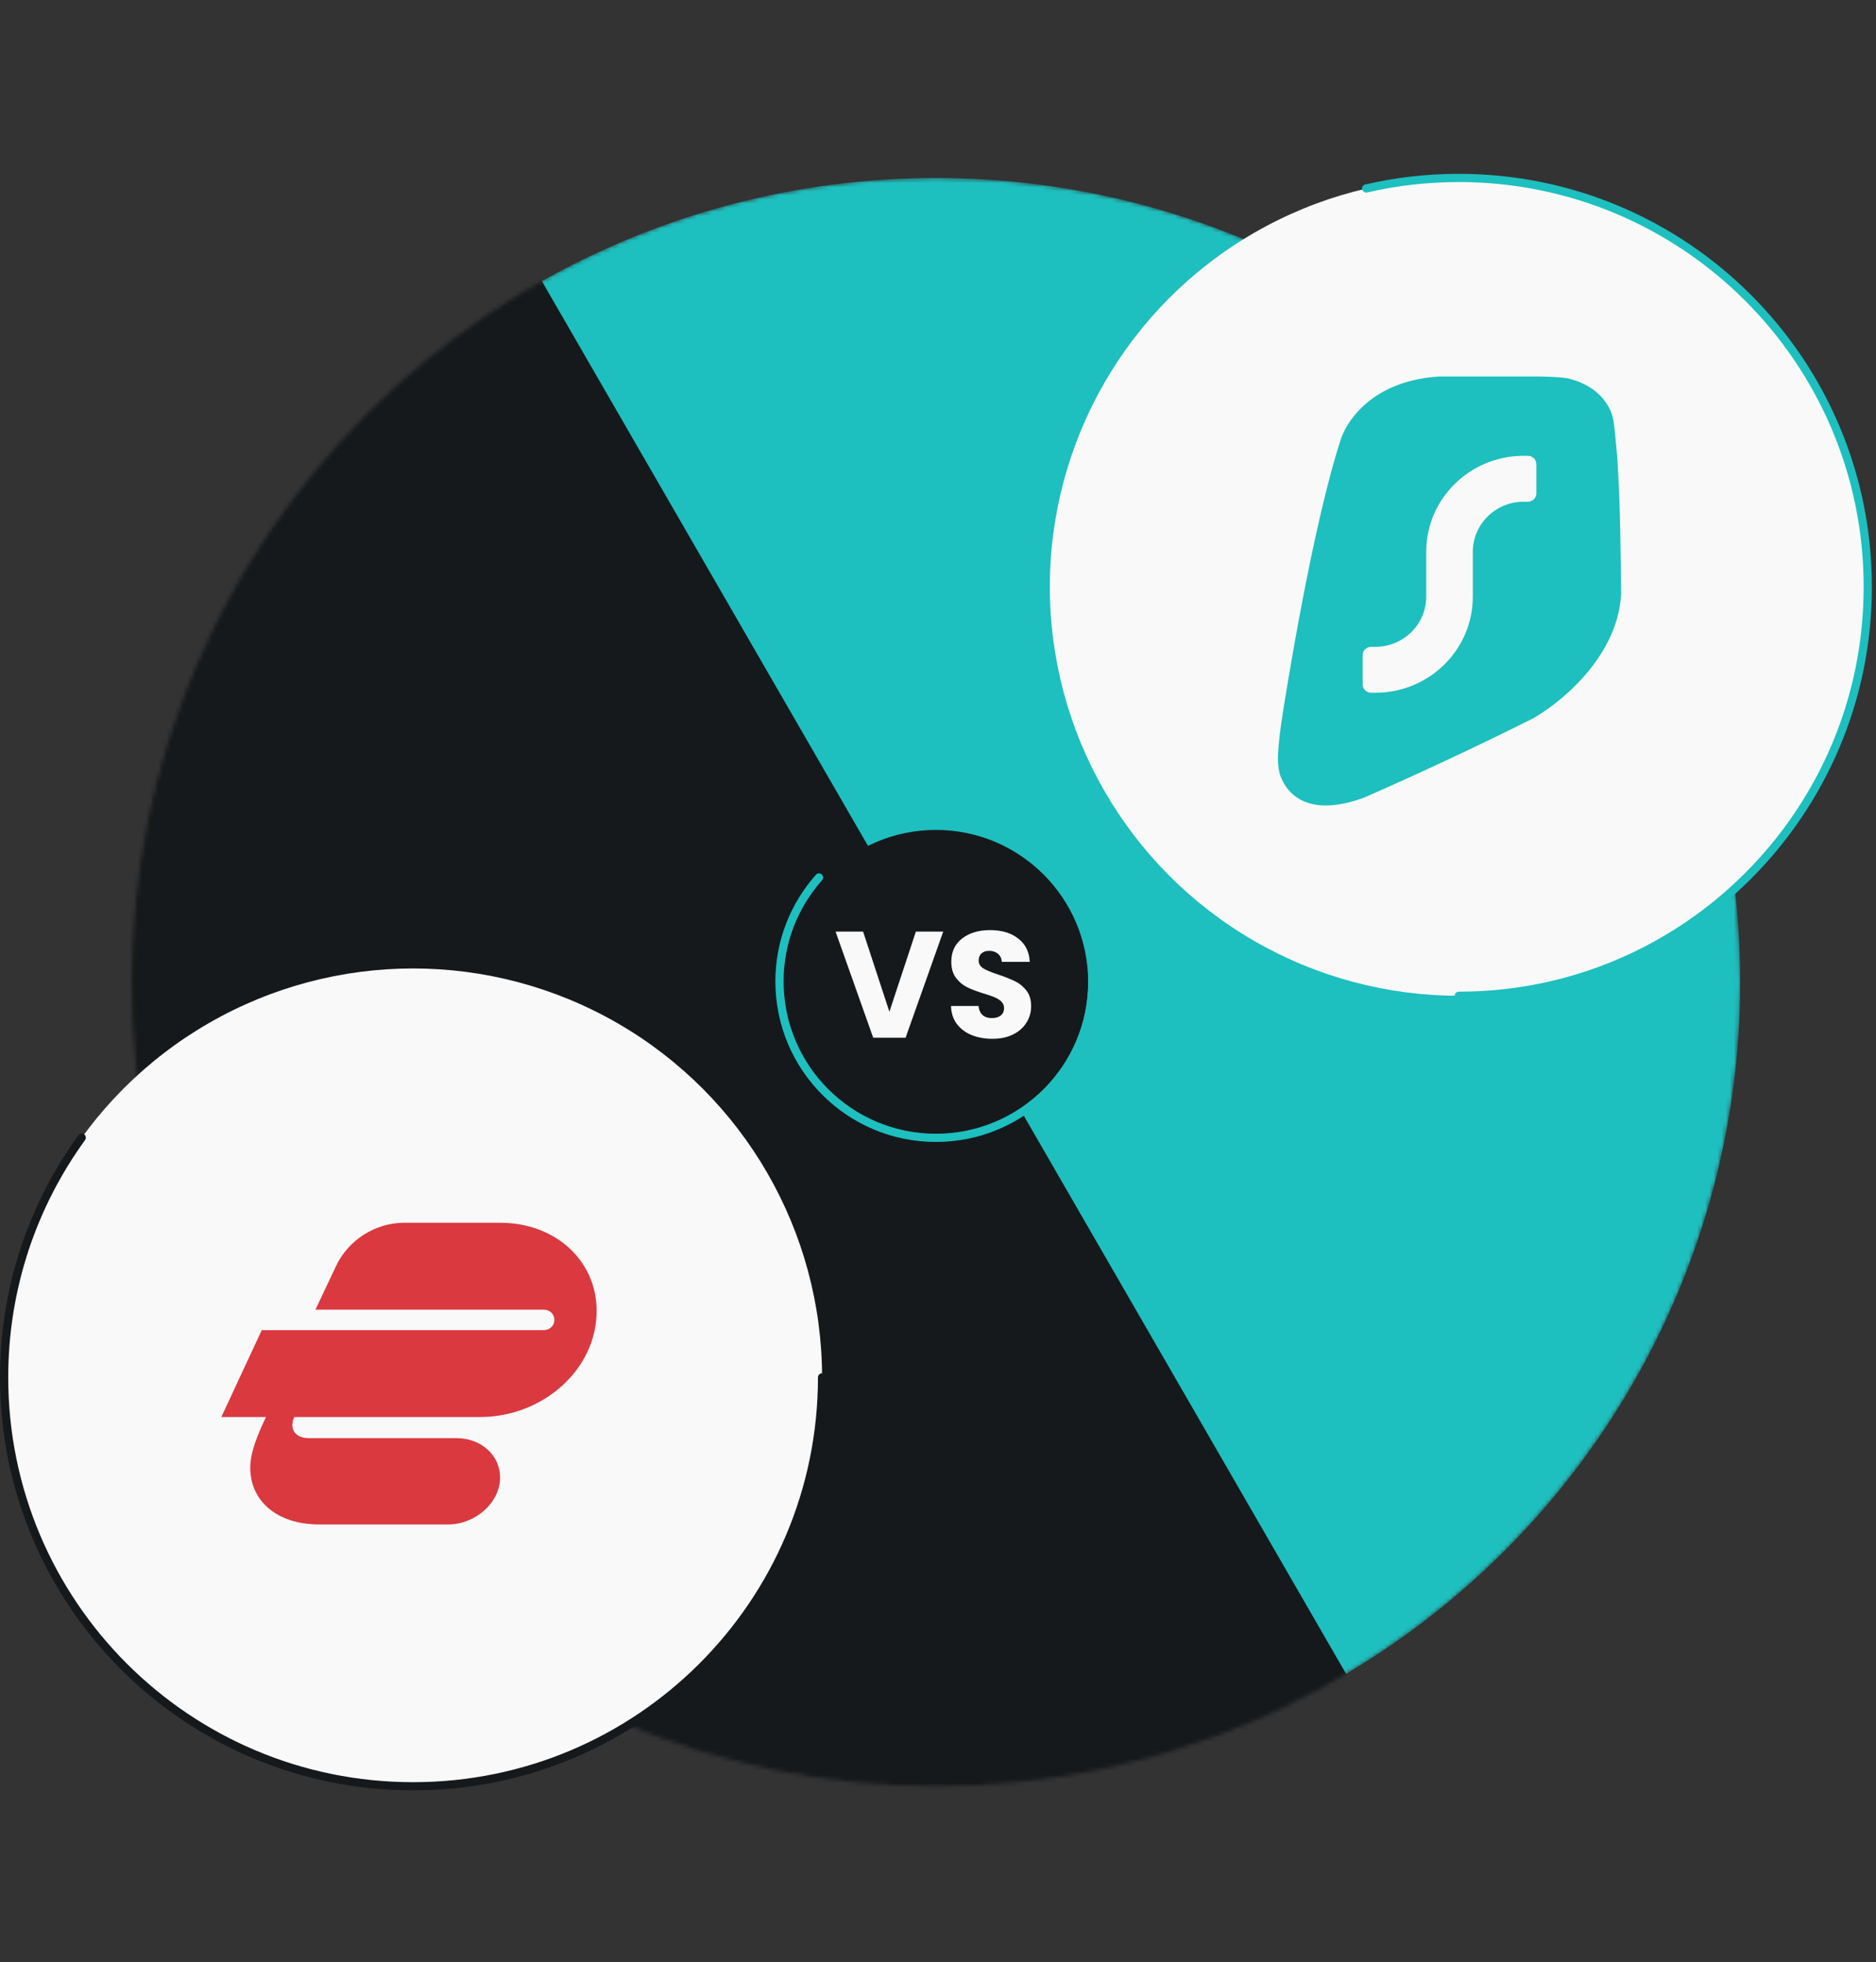
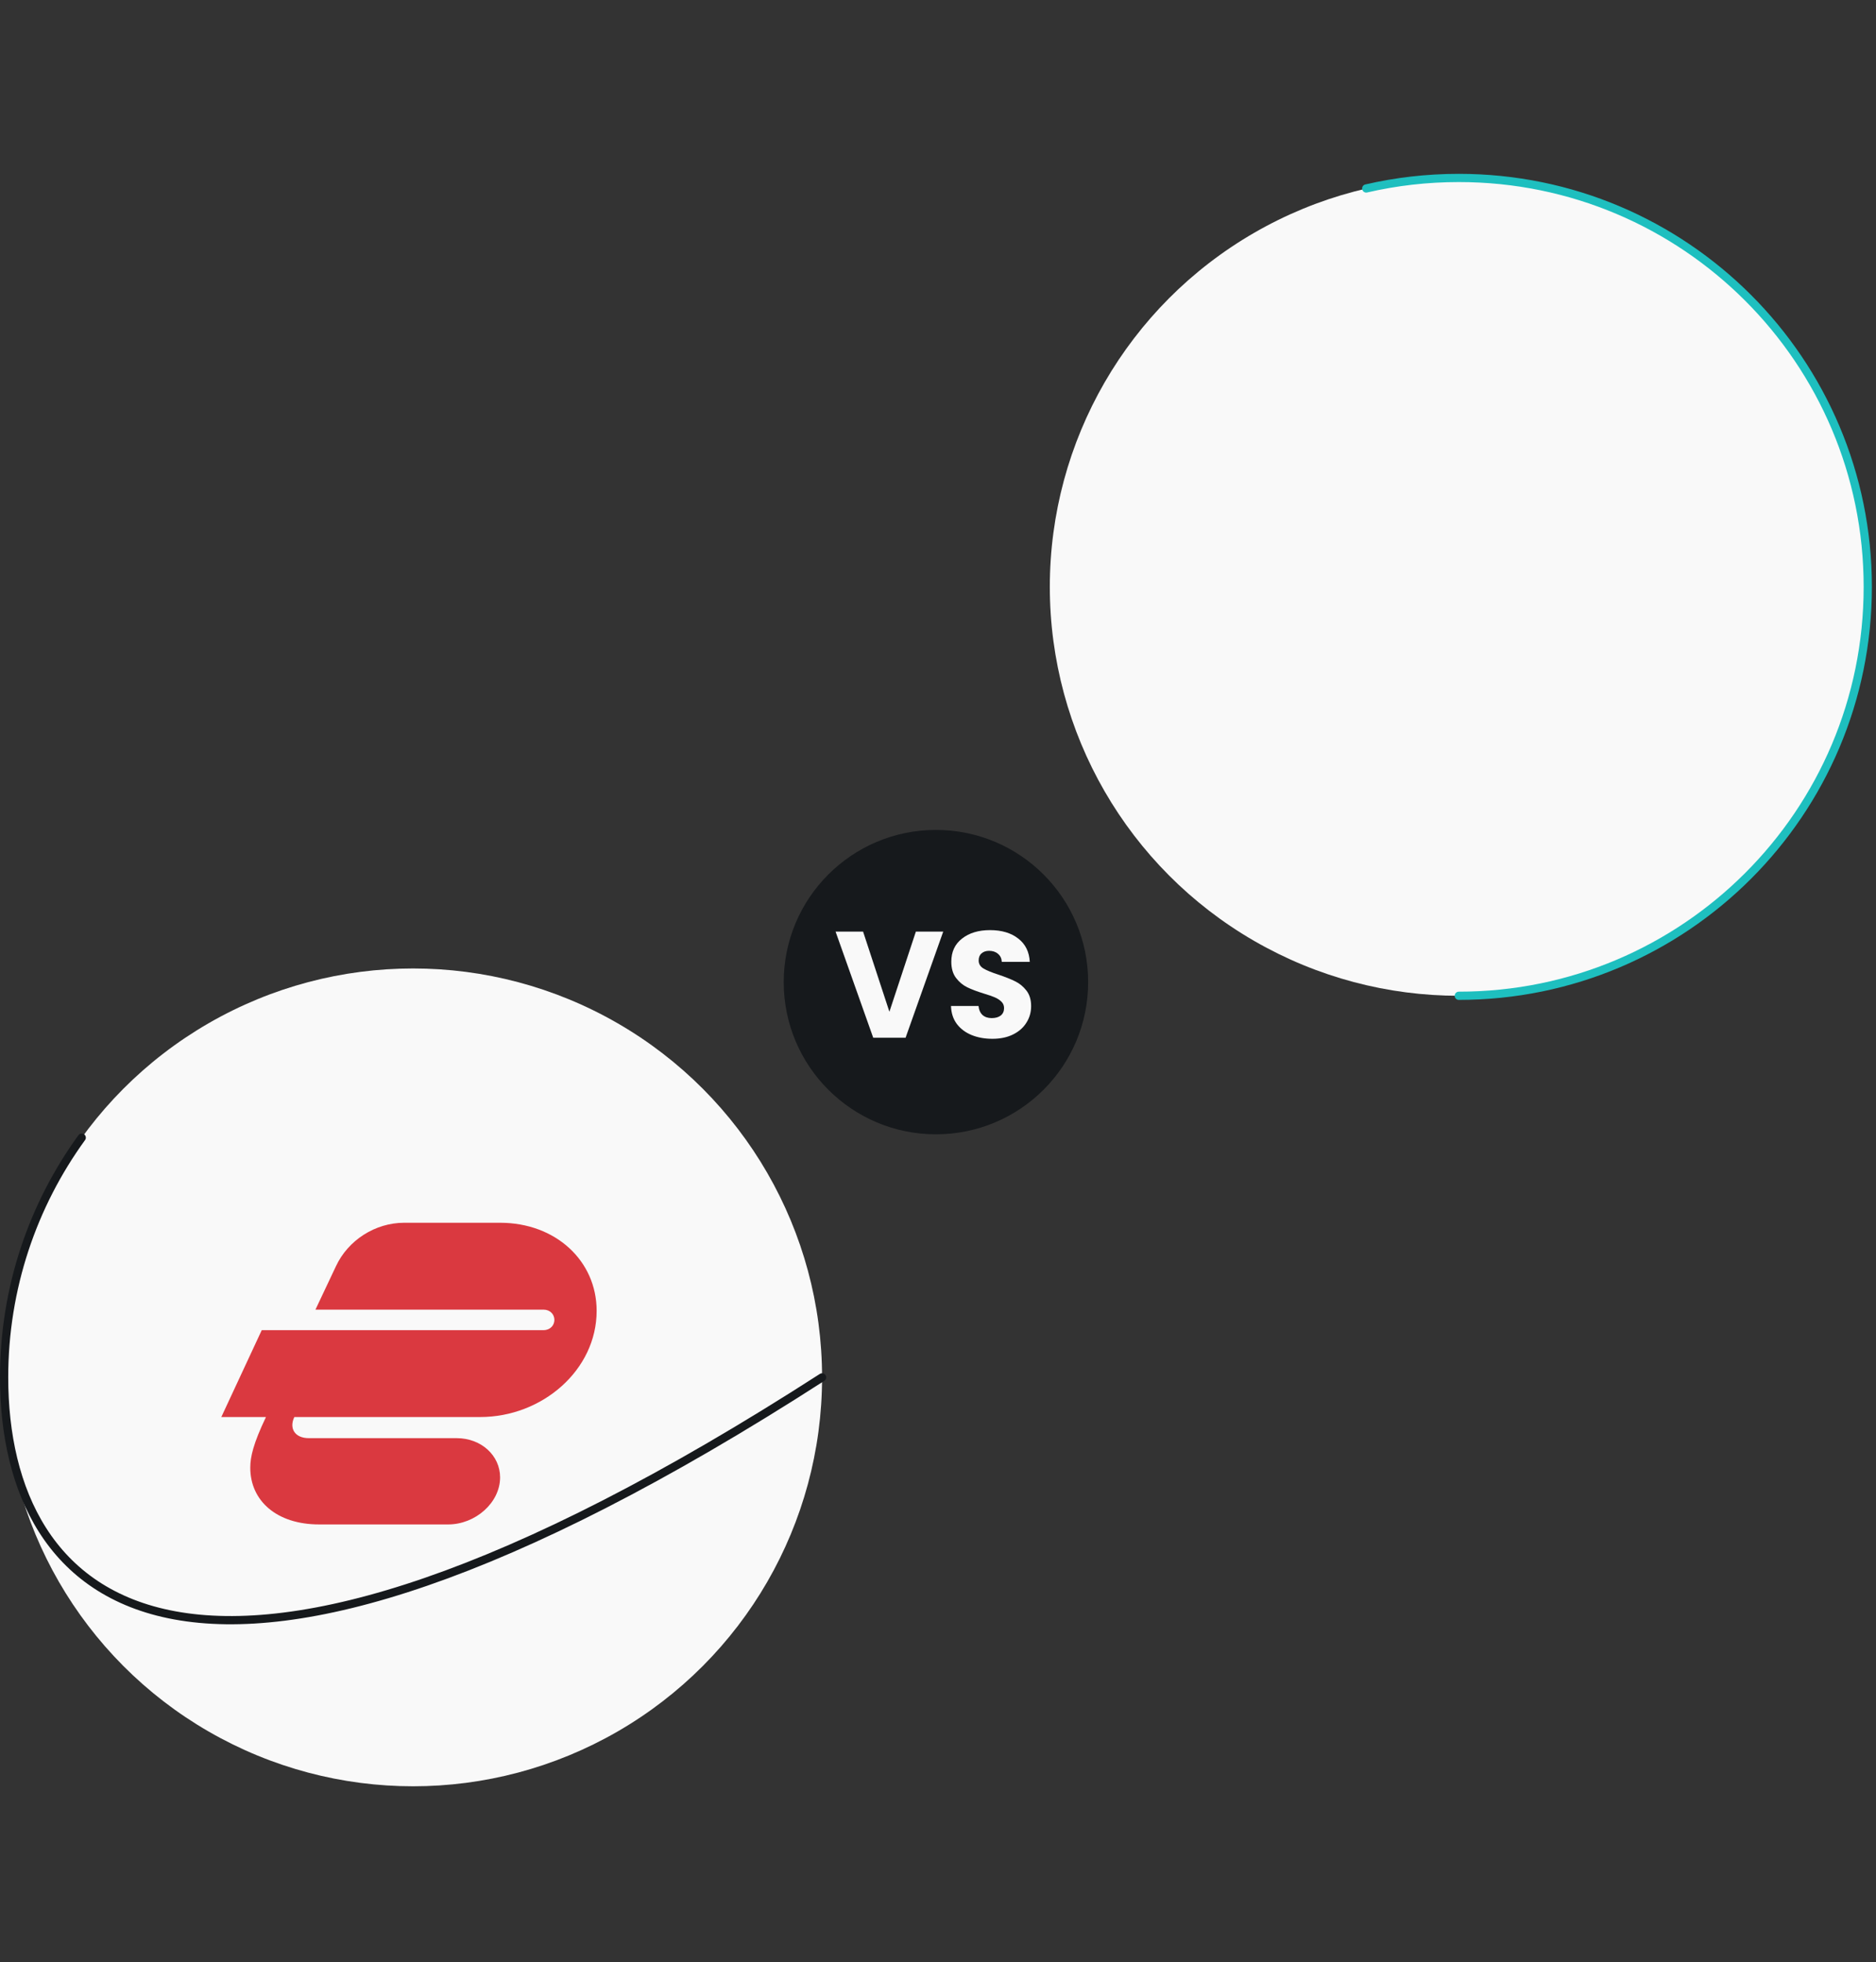
<svg xmlns="http://www.w3.org/2000/svg" width="456" height="477" viewBox="0 0 456 477" fill="none">
  <rect x="0" y="0" width="456" height="477" fill="#333333" stroke="none" />
  <g clip-path="url(#clip0_807_1337)">
    <mask id="mask0_807_1337" style="mask-type:alpha" maskUnits="userSpaceOnUse" x="32" y="43" width="391" height="392">
-       <circle cx="227.5" cy="238.76" r="195.5" fill="#1EBFBF" />
-     </mask>
+       </mask>
    <g mask="url(#mask0_807_1337)">
-       <circle cx="227.5" cy="238.76" r="195.5" fill="#1EBFBF" />
-       <rect x="-100.192" y="189.897" width="261.612" height="409.133" transform="rotate(-30 -100.192 189.897)" fill="#16191C" />
-     </g>
+       </g>
    <circle cx="100.41" cy="334.85" r="99.41" fill="#F9F9F9" />
    <path fill-rule="evenodd" clip-rule="evenodd" d="M77.556 370.599C67.289 370.599 60.835 364.879 60.835 356.812C60.835 354.171 61.568 350.945 64.649 344.491L53.795 344.491L63.622 323.37L132.119 323.37C133.732 323.37 134.759 322.196 134.759 320.876C134.759 319.556 133.732 318.383 132.119 318.383L76.676 318.383L81.663 307.822C84.596 301.515 91.197 297.262 98.237 297.262L121.558 297.262C135.052 297.262 145.026 306.502 145.026 318.676C145.026 333.05 131.825 344.491 116.718 344.491L71.542 344.491C70.222 347.278 71.689 349.625 75.062 349.625L110.998 349.625C117.011 349.625 121.558 353.878 121.558 359.158C121.558 365.319 115.545 370.599 108.944 370.599L77.556 370.599Z" fill="#DA3940" />
-     <path d="M199.821 334.85C199.821 389.753 155.313 434.26 100.41 434.26C45.508 434.26 1 389.753 1 334.85C1 313.082 7.997 292.947 19.864 276.573" stroke="#16191C" stroke-width="2" stroke-linecap="round" />
+     <path d="M199.821 334.85C45.508 434.26 1 389.753 1 334.85C1 313.082 7.997 292.947 19.864 276.573" stroke="#16191C" stroke-width="2" stroke-linecap="round" />
    <circle cx="354.59" cy="142.671" r="99.41" fill="#F9F9F9" />
-     <path d="M374 91.523C376.655 91.591 379.161 91.641 381.184 91.995C385.419 93.056 389.41 95.329 391.484 99.879C391.484 99.879 391.949 100.689 392.288 103.021C392.627 105.35 393.141 111.804 393.143 111.824C393.853 122.57 393.931 133.747 394.044 144.28C393.861 148.402 392.694 152.275 390.924 155.816C386.598 164.472 378.67 171.142 372.709 174.613C357.956 182.005 343.687 188.588 331.61 193.891C318.825 198.606 313.021 193.874 311.096 188.255C310.707 186.726 310.573 185.152 310.632 183.698C310.632 183.698 310.75 180.212 311.634 174.488C312.519 168.762 319.037 127.549 326.038 106.421C327.805 101.54 334.392 92.374 350.062 91.523H374ZM370.356 110.81C357.273 110.81 346.667 121.263 346.667 134.157V145.068C346.667 151.795 341.134 157.248 334.308 157.249H333.278C332.14 157.249 331.218 158.158 331.218 159.279V166.384C331.218 167.505 332.14 168.415 333.278 168.415H334.308C347.391 168.414 357.996 157.961 357.996 145.068V134.157C357.996 127.43 363.53 121.976 370.356 121.976H371.386C372.524 121.976 373.446 121.067 373.446 119.946V112.84C373.446 111.719 372.523 110.81 371.386 110.81H370.356Z" fill="#1EBFBF" />
    <path d="M354.59 242.081C409.493 242.081 454 197.574 454 142.671C454 87.768 409.493 43.261 354.59 43.261C346.851 43.261 339.319 44.145 332.088 45.818" stroke="#1EBFBF" stroke-width="2" stroke-linecap="round" />
    <circle cx="227.499" cy="238.76" r="36.999" fill="#16191C" />
-     <path d="M265.528 238.587C265.528 259.59 248.502 276.616 227.499 276.616C206.497 276.616 189.471 259.59 189.471 238.587C189.471 228.891 193.1 220.042 199.074 213.324" stroke="#1EBFBF" stroke-width="2" stroke-linecap="round" />
    <path d="M229.269 226.486L220.119 252.283H212.255L203.105 226.486H209.793L216.187 245.962L222.618 226.486H229.269ZM241.23 252.54C239.343 252.54 237.653 252.234 236.159 251.621C234.664 251.009 233.464 250.103 232.557 248.902C231.675 247.702 231.21 246.256 231.161 244.566H237.849C237.947 245.521 238.278 246.256 238.841 246.771C239.405 247.261 240.14 247.506 241.046 247.506C241.977 247.506 242.712 247.297 243.251 246.881C243.79 246.44 244.059 245.84 244.059 245.08C244.059 244.443 243.839 243.917 243.398 243.5C242.981 243.084 242.455 242.741 241.818 242.471C241.205 242.202 240.323 241.895 239.172 241.552C237.506 241.038 236.146 240.524 235.093 240.009C234.039 239.495 233.133 238.735 232.374 237.731C231.614 236.726 231.234 235.416 231.234 233.799C231.234 231.398 232.104 229.524 233.843 228.176C235.583 226.804 237.849 226.118 240.642 226.118C243.484 226.118 245.774 226.804 247.514 228.176C249.253 229.524 250.184 231.41 250.307 233.835H243.508C243.459 233.002 243.153 232.353 242.59 231.888C242.026 231.398 241.303 231.153 240.421 231.153C239.662 231.153 239.049 231.361 238.584 231.777C238.118 232.169 237.886 232.745 237.886 233.505C237.886 234.338 238.278 234.987 239.062 235.452C239.846 235.918 241.071 236.42 242.736 236.959C244.402 237.522 245.75 238.061 246.779 238.576C247.832 239.09 248.739 239.838 249.498 240.818C250.258 241.797 250.637 243.059 250.637 244.603C250.637 246.073 250.258 247.408 249.498 248.608C248.763 249.809 247.685 250.764 246.264 251.474C244.843 252.185 243.165 252.54 241.23 252.54Z" fill="#F9F9F9" />
  </g>
  <defs>
    <clipPath id="clip0_807_1337">
      <rect y="0.5" width="456" height="476" rx="48" fill="white" />
    </clipPath>
  </defs>
</svg>